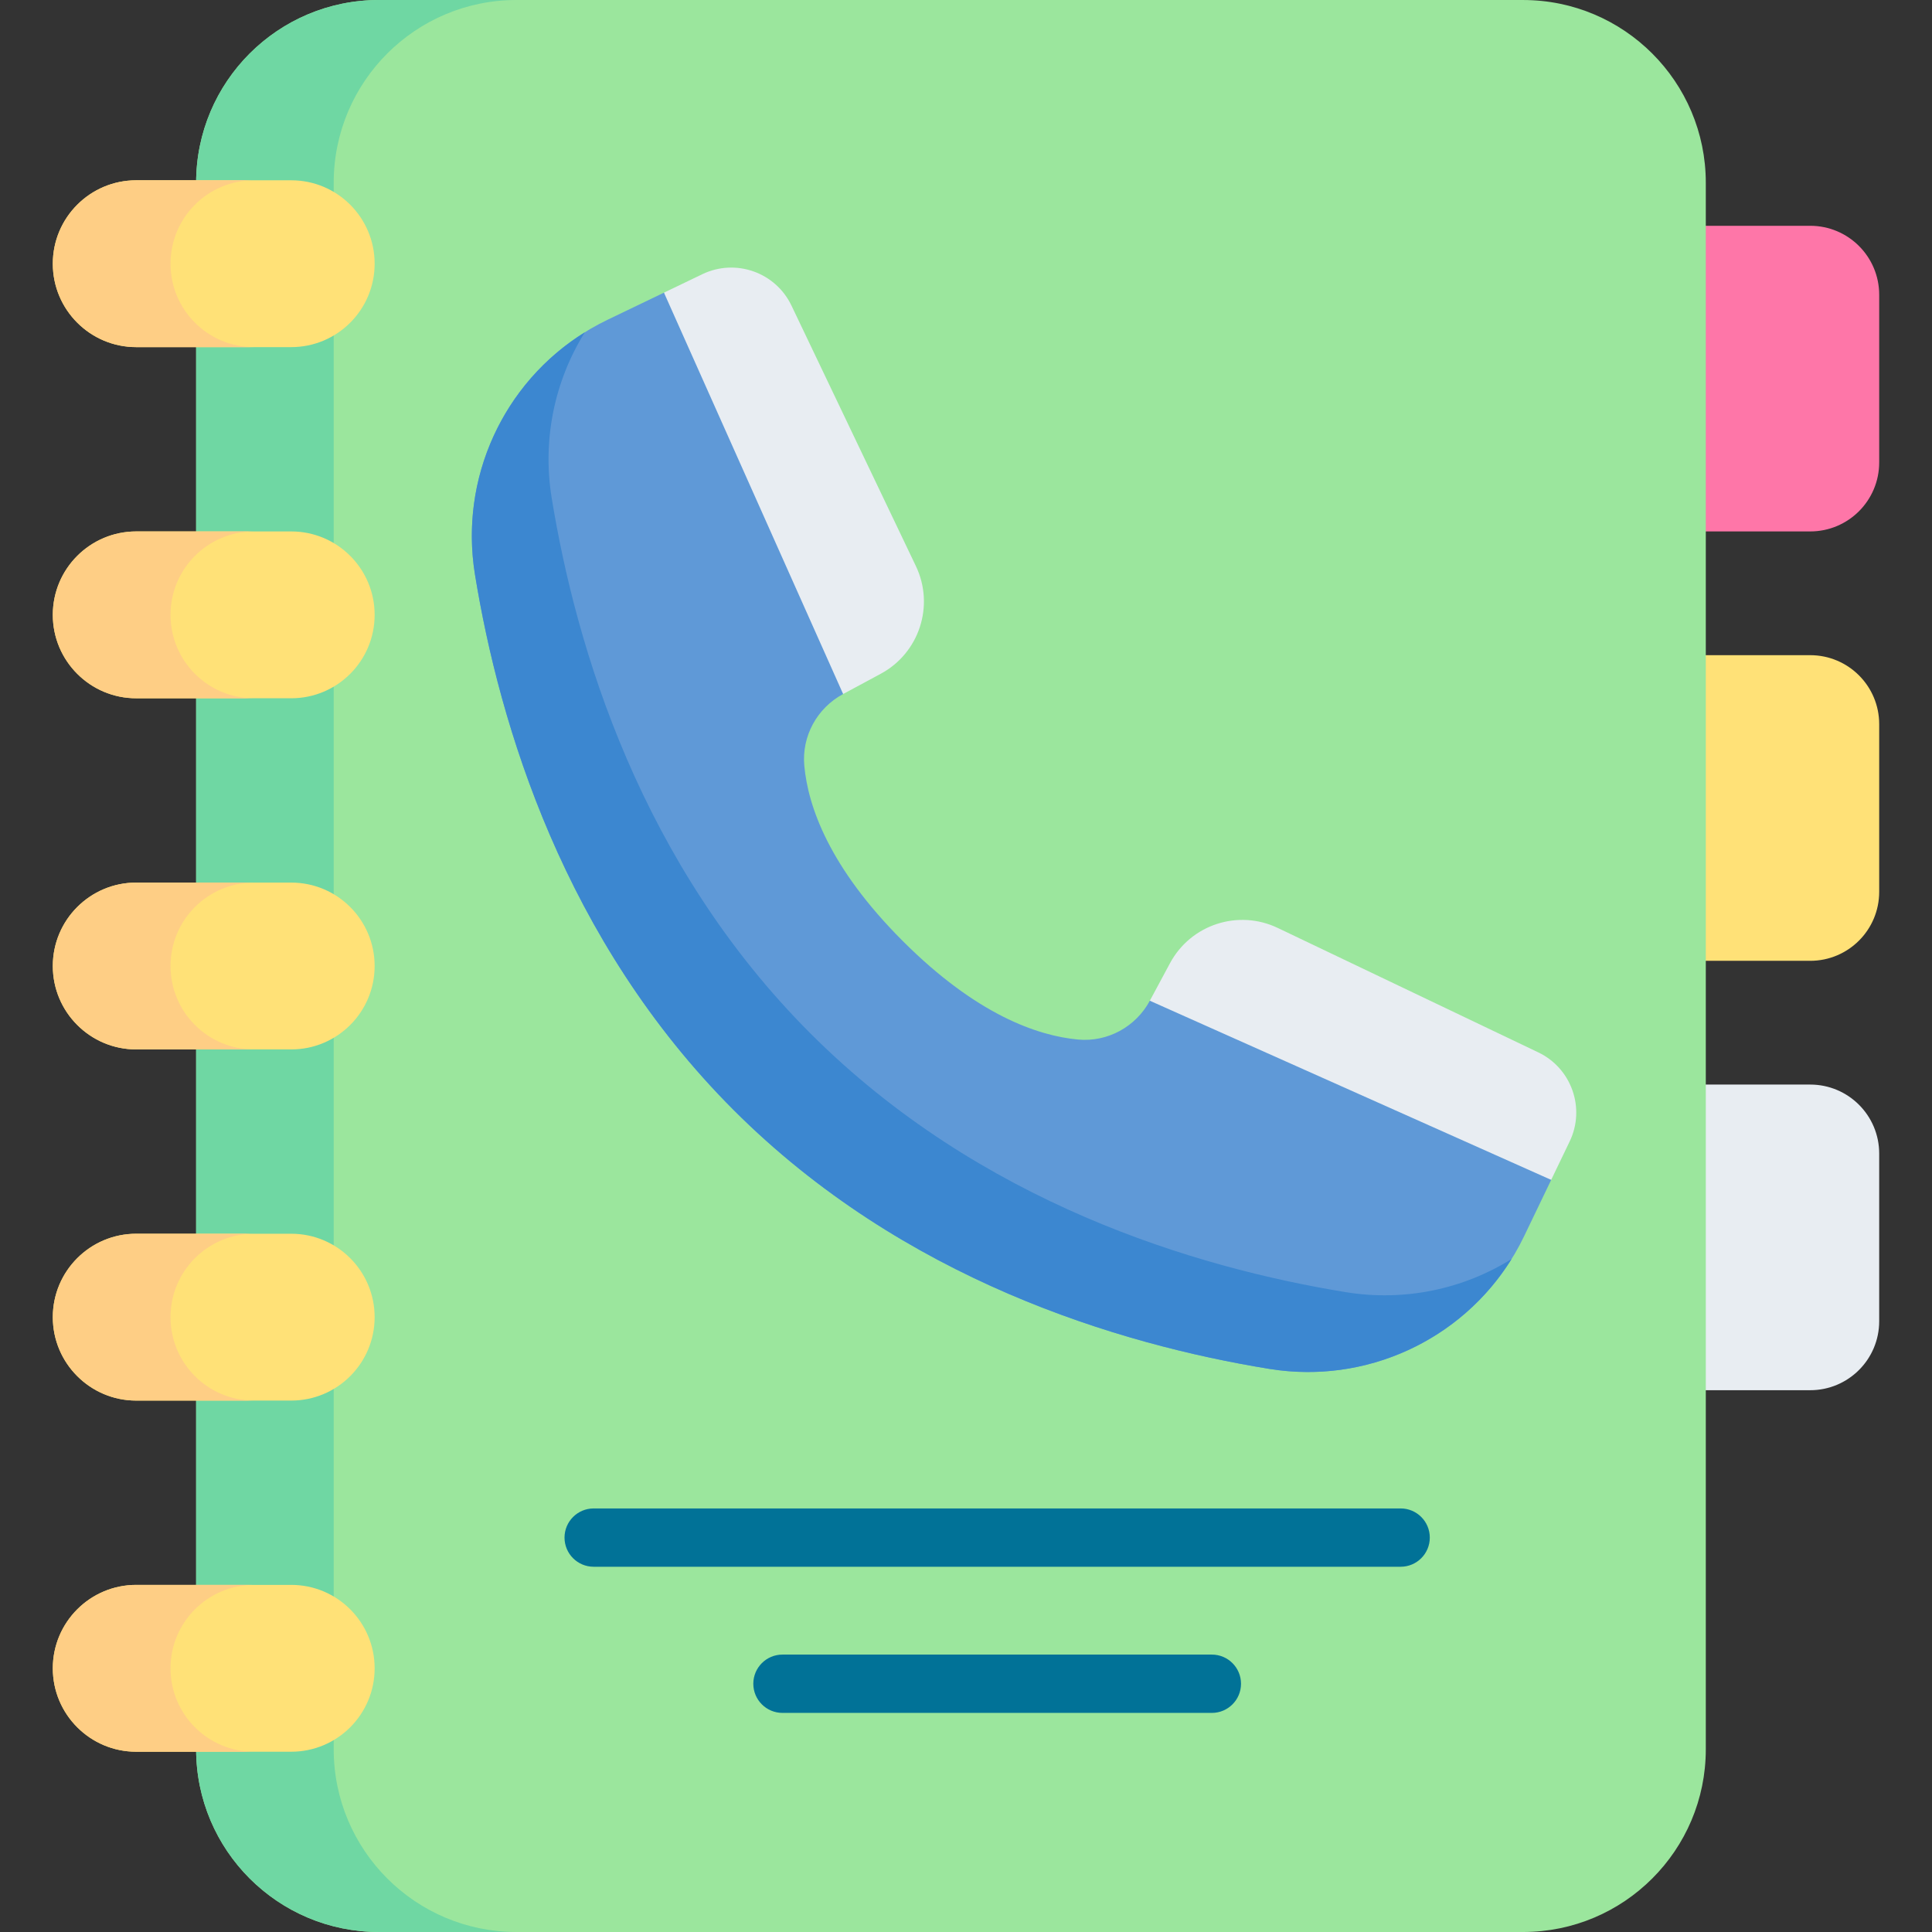
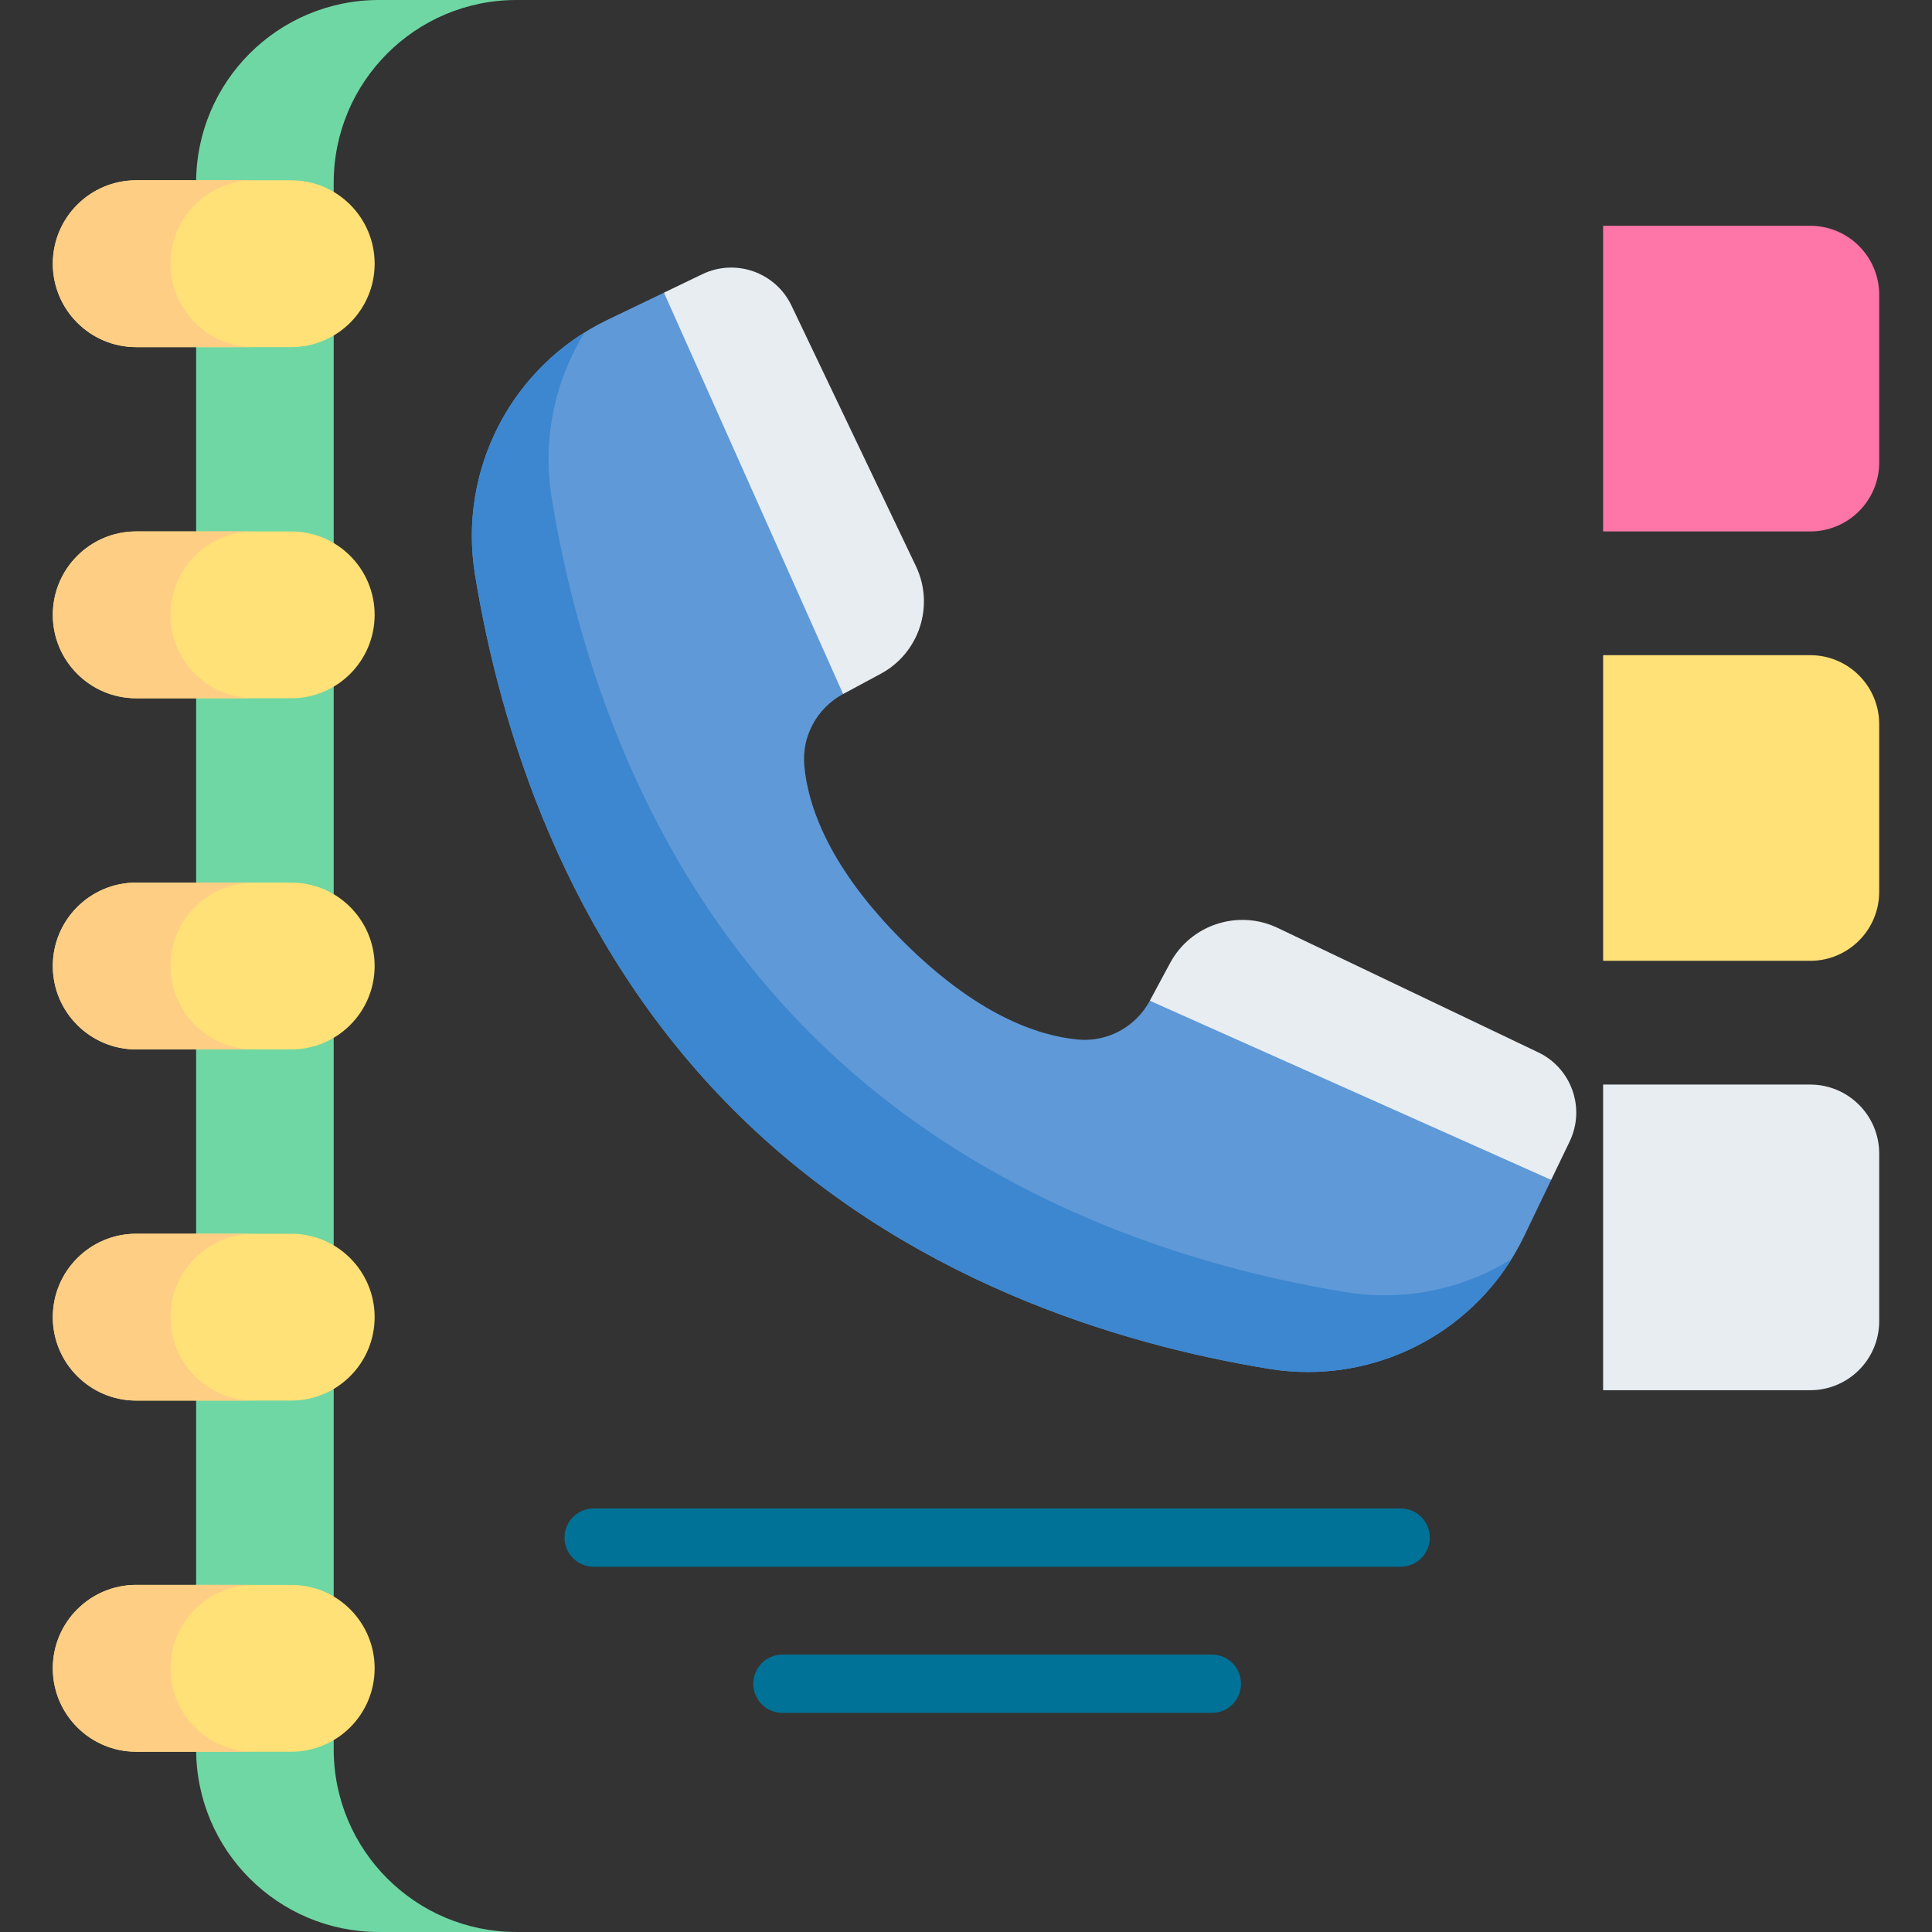
<svg xmlns="http://www.w3.org/2000/svg" version="1.1" x="0" y="0" viewBox="0 0 512 512" style="enable-background:new 0 0 512 512" xml:space="preserve">
  <rect x="0" y="0" width="512" height="512" fill="#333333" stroke="none" />
  <g>
    <g>
      <g>
        <path d="m479.722 140.835h-54.878v-80.998h54.878c10.098 0 18.284 8.186 18.284 18.284v44.43c0 10.098-8.186 18.284-18.284 18.284z" fill="#fe76a8" data-original="#fe76a8" />
      </g>
      <g>
        <path d="m479.722 254.627h-54.878v-80.998h54.878c10.098 0 18.284 8.186 18.284 18.284v44.43c0 10.098-8.186 18.284-18.284 18.284z" fill="#ffe177" data-original="#ffe177" />
      </g>
      <g>
        <path d="m479.722 368.419h-54.878v-80.998h54.878c10.098 0 18.284 8.186 18.284 18.284v44.43c0 10.098-8.186 18.284-18.284 18.284z" fill="#e8edf2" data-original="#e8edf2" />
      </g>
-       <path d="m403.623 512h-303.215c-26.748 0-48.432-21.684-48.432-48.432v-415.133c0-26.748 21.684-48.432 48.432-48.432h303.215c26.748 0 48.432 21.684 48.432 48.432v415.134c0 26.747-21.684 48.431-48.432 48.431z" fill="#9be69d" data-original="#9be69d" />
      <path d="m136.863 511.997h-36.458c-26.753 0-48.428-21.685-48.428-48.429v-415.139c-.001-26.744 21.674-48.429 48.428-48.429h36.458c-26.743 0-48.429 21.685-48.429 48.429v415.14c0 26.743 21.686 48.428 48.429 48.428z" fill="#6fd7a3" data-original="#6fd7a3" />
      <g>
        <g>
          <path d="m36.101 91.991h41.075c12.209 0 22.107-9.898 22.107-22.107 0-12.209-9.898-22.107-22.107-22.107h-41.075c-12.209 0-22.107 9.898-22.107 22.107 0 12.21 9.898 22.107 22.107 22.107z" fill="#ffe177" data-original="#ffe177" />
          <path d="m51.657 85.512c4.007 4.007 9.529 6.48 15.638 6.48h-31.193c-6.109 0-11.631-2.472-15.628-6.48-4.008-3.997-6.48-9.529-6.48-15.628 0-12.208 9.9-22.108 22.108-22.108h31.194c-12.218 0-22.108 9.9-22.108 22.108 0 6.099 2.472 11.631 6.469 15.628z" fill="#fece85" data-original="#fece85" />
        </g>
        <g>
          <path d="m36.101 185.05h41.075c12.209 0 22.107-9.898 22.107-22.107 0-12.209-9.898-22.107-22.107-22.107h-41.075c-12.209 0-22.107 9.898-22.107 22.107 0 12.209 9.898 22.107 22.107 22.107z" fill="#ffe177" data-original="#ffe177" />
          <path d="m51.657 178.571c4.007 4.007 9.529 6.48 15.638 6.48h-31.193c-6.109 0-11.631-2.472-15.628-6.48-4.008-3.997-6.48-9.529-6.48-15.628 0-12.208 9.9-22.108 22.108-22.108h31.194c-12.218 0-22.108 9.9-22.108 22.108 0 6.098 2.472 11.631 6.469 15.628z" fill="#fece85" data-original="#fece85" />
        </g>
        <g>
          <path d="m36.101 278.109h41.075c12.209 0 22.107-9.898 22.107-22.107 0-12.209-9.898-22.107-22.107-22.107h-41.075c-12.209 0-22.107 9.898-22.107 22.107 0 12.209 9.898 22.107 22.107 22.107z" fill="#ffe177" data-original="#ffe177" />
          <path d="m51.657 271.629c4.007 4.007 9.529 6.48 15.638 6.48h-31.193c-6.109 0-11.631-2.472-15.628-6.48-4.008-3.997-6.48-9.529-6.48-15.628 0-12.208 9.9-22.108 22.108-22.108h31.194c-12.218 0-22.108 9.9-22.108 22.108 0 6.099 2.472 11.631 6.469 15.628z" fill="#fece85" data-original="#fece85" />
        </g>
        <g>
          <path d="m36.101 371.167h41.075c12.209 0 22.107-9.898 22.107-22.107 0-12.209-9.898-22.107-22.107-22.107h-41.075c-12.209 0-22.107 9.898-22.107 22.107 0 12.21 9.898 22.107 22.107 22.107z" fill="#ffe177" data-original="#ffe177" />
          <path d="m51.657 364.688c4.007 4.007 9.529 6.48 15.638 6.48h-31.193c-6.109 0-11.631-2.472-15.628-6.48-4.008-3.997-6.48-9.529-6.48-15.628 0-12.208 9.9-22.108 22.108-22.108h31.194c-12.218 0-22.108 9.9-22.108 22.108 0 6.099 2.472 11.631 6.469 15.628z" fill="#fece85" data-original="#fece85" />
        </g>
        <g>
          <path d="m36.101 464.226h41.075c12.209 0 22.107-9.898 22.107-22.107 0-12.209-9.898-22.107-22.107-22.107h-41.075c-12.209 0-22.107 9.898-22.107 22.107 0 12.209 9.898 22.107 22.107 22.107z" fill="#ffe177" data-original="#ffe177" />
          <path d="m51.657 457.747c4.007 4.007 9.529 6.48 15.638 6.48h-31.193c-6.109 0-11.631-2.472-15.628-6.48-4.008-3.997-6.48-9.529-6.48-15.628 0-12.208 9.9-22.108 22.108-22.108h31.194c-12.218 0-22.108 9.9-22.108 22.108 0 6.099 2.472 11.631 6.469 15.628z" fill="#fece85" data-original="#fece85" />
        </g>
      </g>
      <g>
        <path d="m415.972 302.507-4.894 10.172-56.855-4.139-49.505-43.338 5.354-9.962c5.498-10.227 18.065-14.336 28.542-9.327l69.046 32.976c8.827 4.219 12.556 14.806 8.312 23.618z" fill="#e8edf2" data-original="#e8edf2" />
        <path d="m209.745 80.975 32.976 69.046c5.009 10.477.9 23.044-9.327 28.542l-9.957 5.359-43.354-43.354-4.128-63.011 10.172-4.894c8.818-4.24 19.4-.516 23.618 8.312z" fill="#e8edf2" data-original="#e8edf2" />
        <path d="m304.719 265.203c-3.724 6.913-11.202 11.012-19.025 10.287-10.747-1-26.917-6.573-46.447-26.103s-25.103-35.7-26.098-46.442c-.725-7.823 3.369-15.306 10.287-19.025l-47.481-106.364-14.941 7.183c-25.403 12.217-39.664 39.704-35.14 67.531 6.508 39.959 23.673 97.023 68.571 141.92s101.966 62.067 141.925 68.576c27.827 4.524 55.314-9.737 67.526-35.145l7.183-14.941z" fill="#5f99d7" data-original="#5f99d7" />
        <path d="m400.587 333.649c-13.416 21.594-38.674 33.266-64.217 29.117-39.959-6.508-97.028-23.678-141.925-68.576s-62.063-101.961-68.571-141.92c-4.154-25.538 7.518-50.796 29.112-64.212-7.943 12.761-11.327 28.272-8.787 43.888 6.508 39.959 23.673 97.023 68.571 141.92s101.966 62.068 141.925 68.576c15.615 2.538 31.13-.841 43.892-8.793z" fill="#3c87d0" data-original="#3c87d0" />
      </g>
      <g fill="#017297">
        <path d="m371.185 415.205h-213.854c-4.268 0-7.726-3.459-7.726-7.726s3.459-7.726 7.726-7.726h213.854c4.268 0 7.726 3.459 7.726 7.726 0 4.266-3.458 7.726-7.726 7.726z" fill="#017297" data-original="#017297" />
        <path d="m321.155 453.936h-113.794c-4.268 0-7.726-3.459-7.726-7.726s3.459-7.726 7.726-7.726h113.794c4.268 0 7.726 3.459 7.726 7.726s-3.458 7.726-7.726 7.726z" fill="#017297" data-original="#017297" />
      </g>
    </g>
  </g>
</svg>